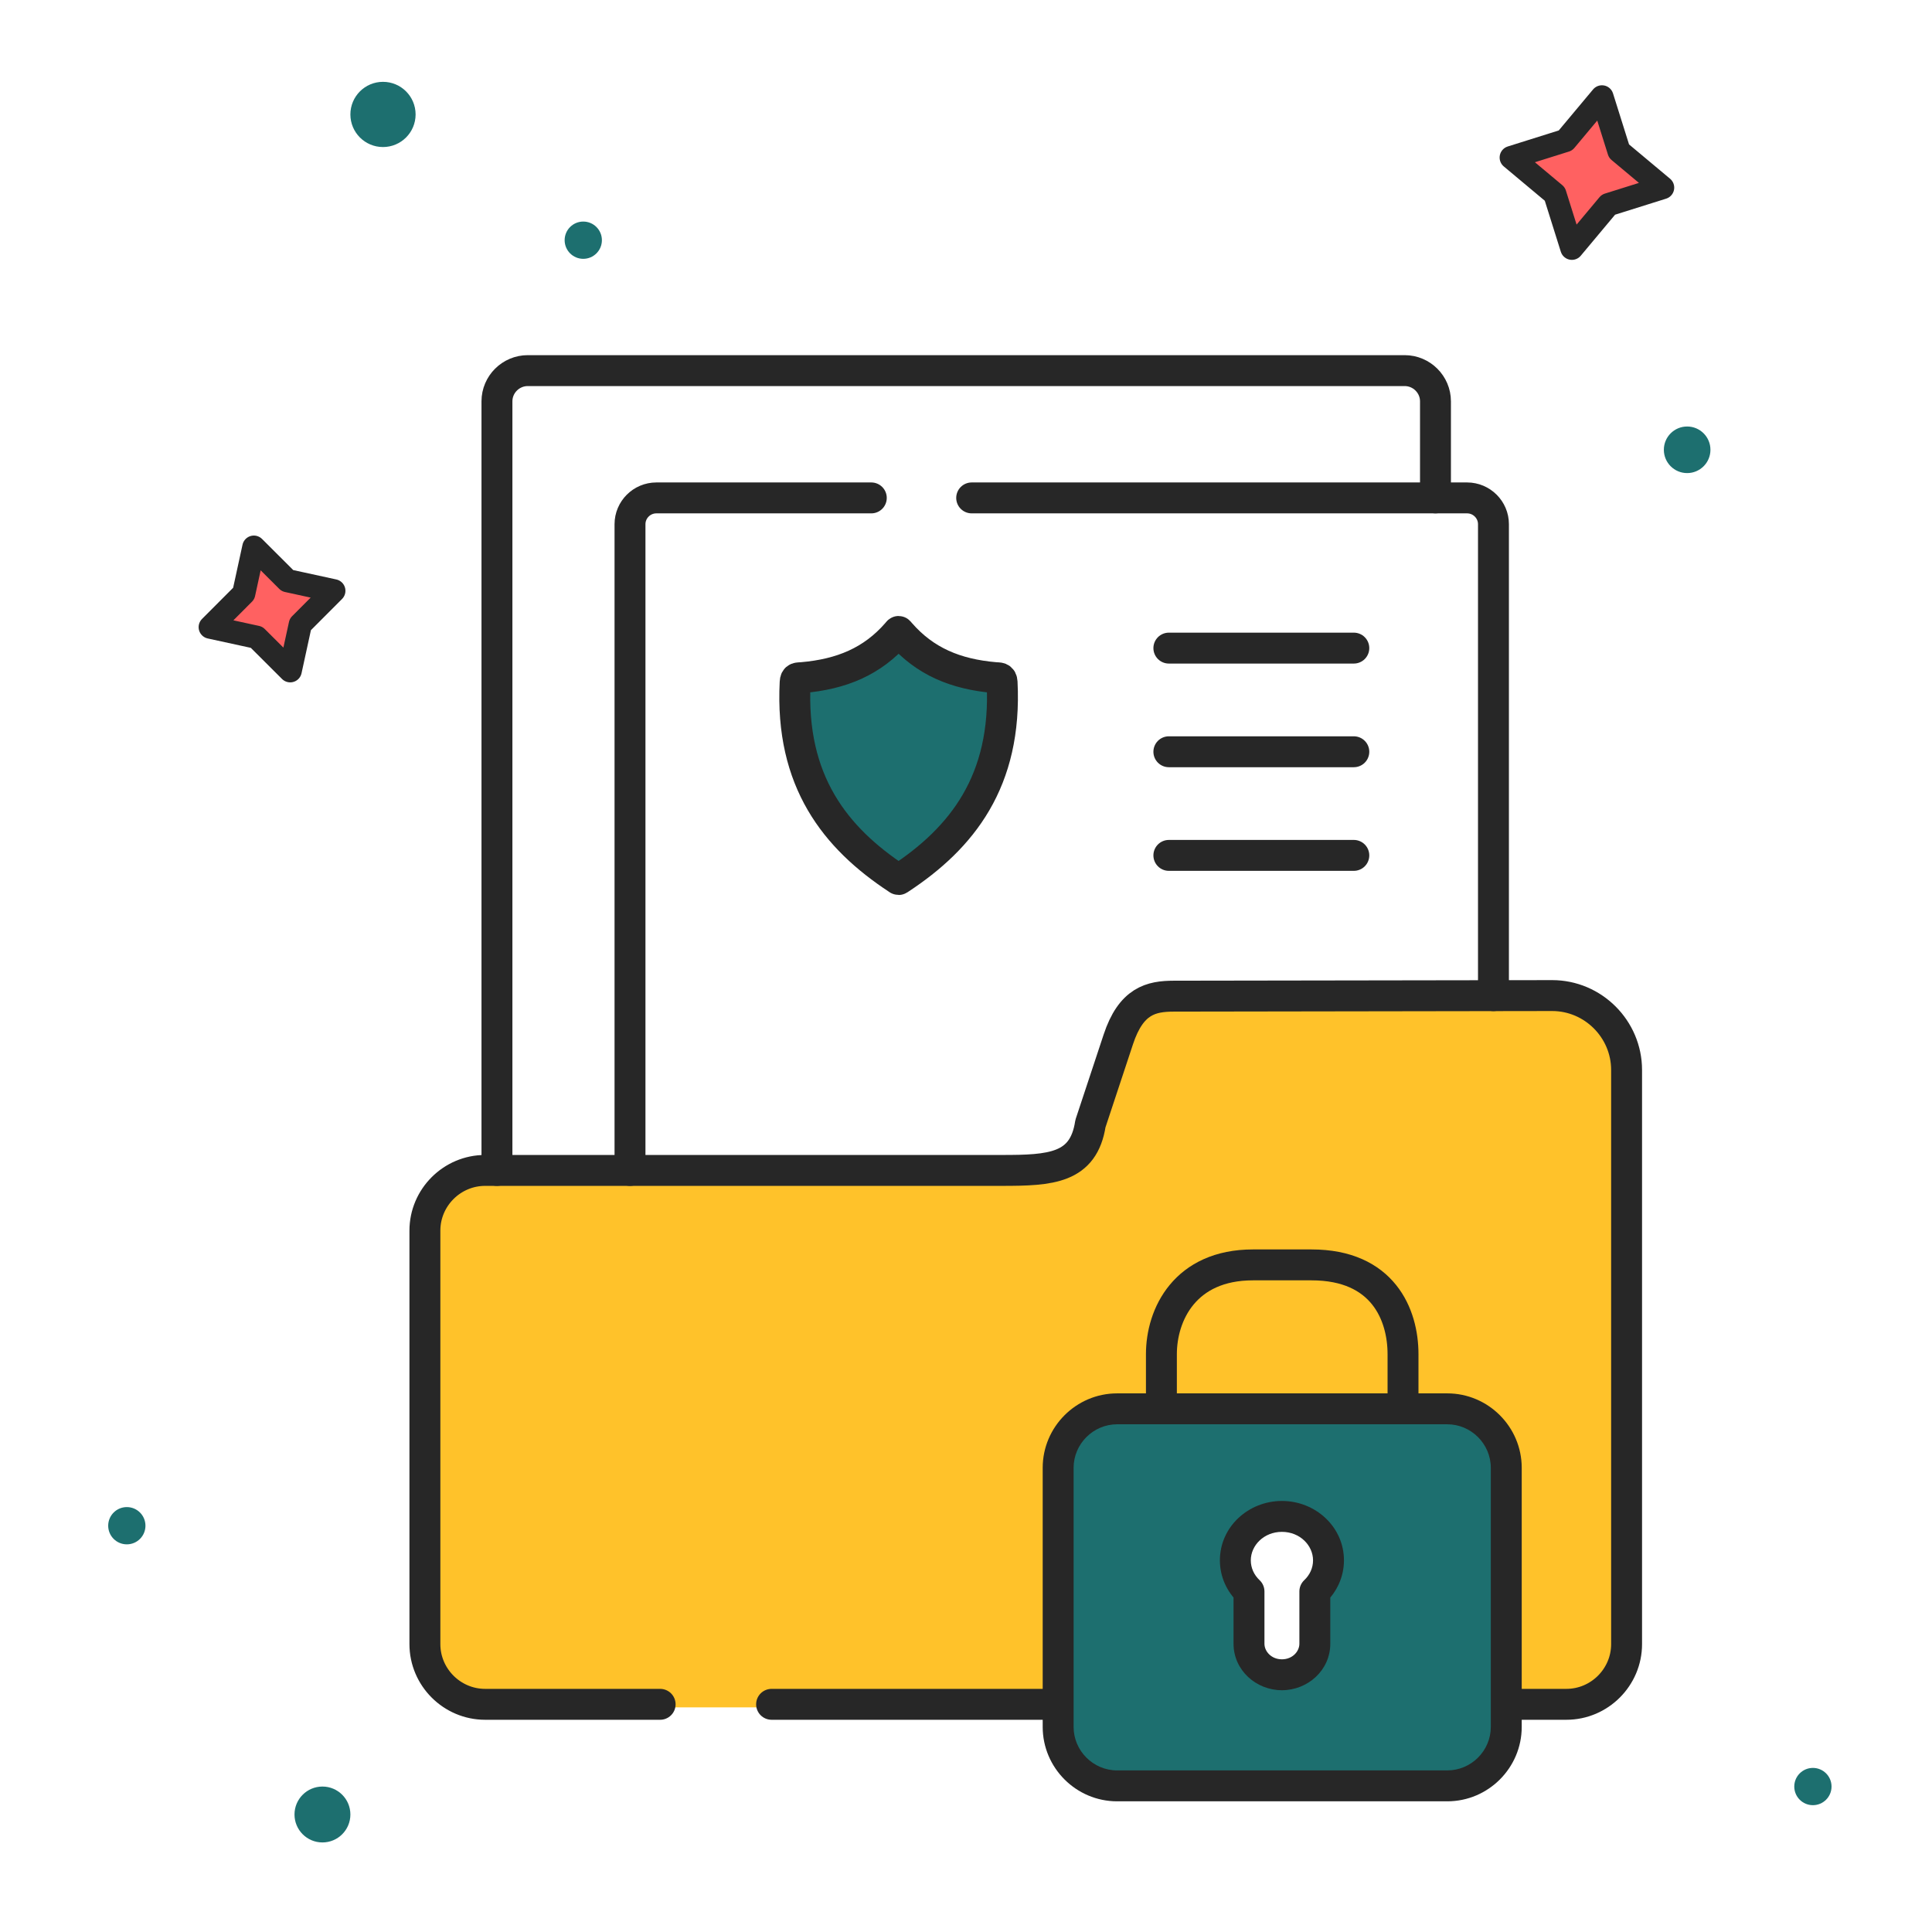
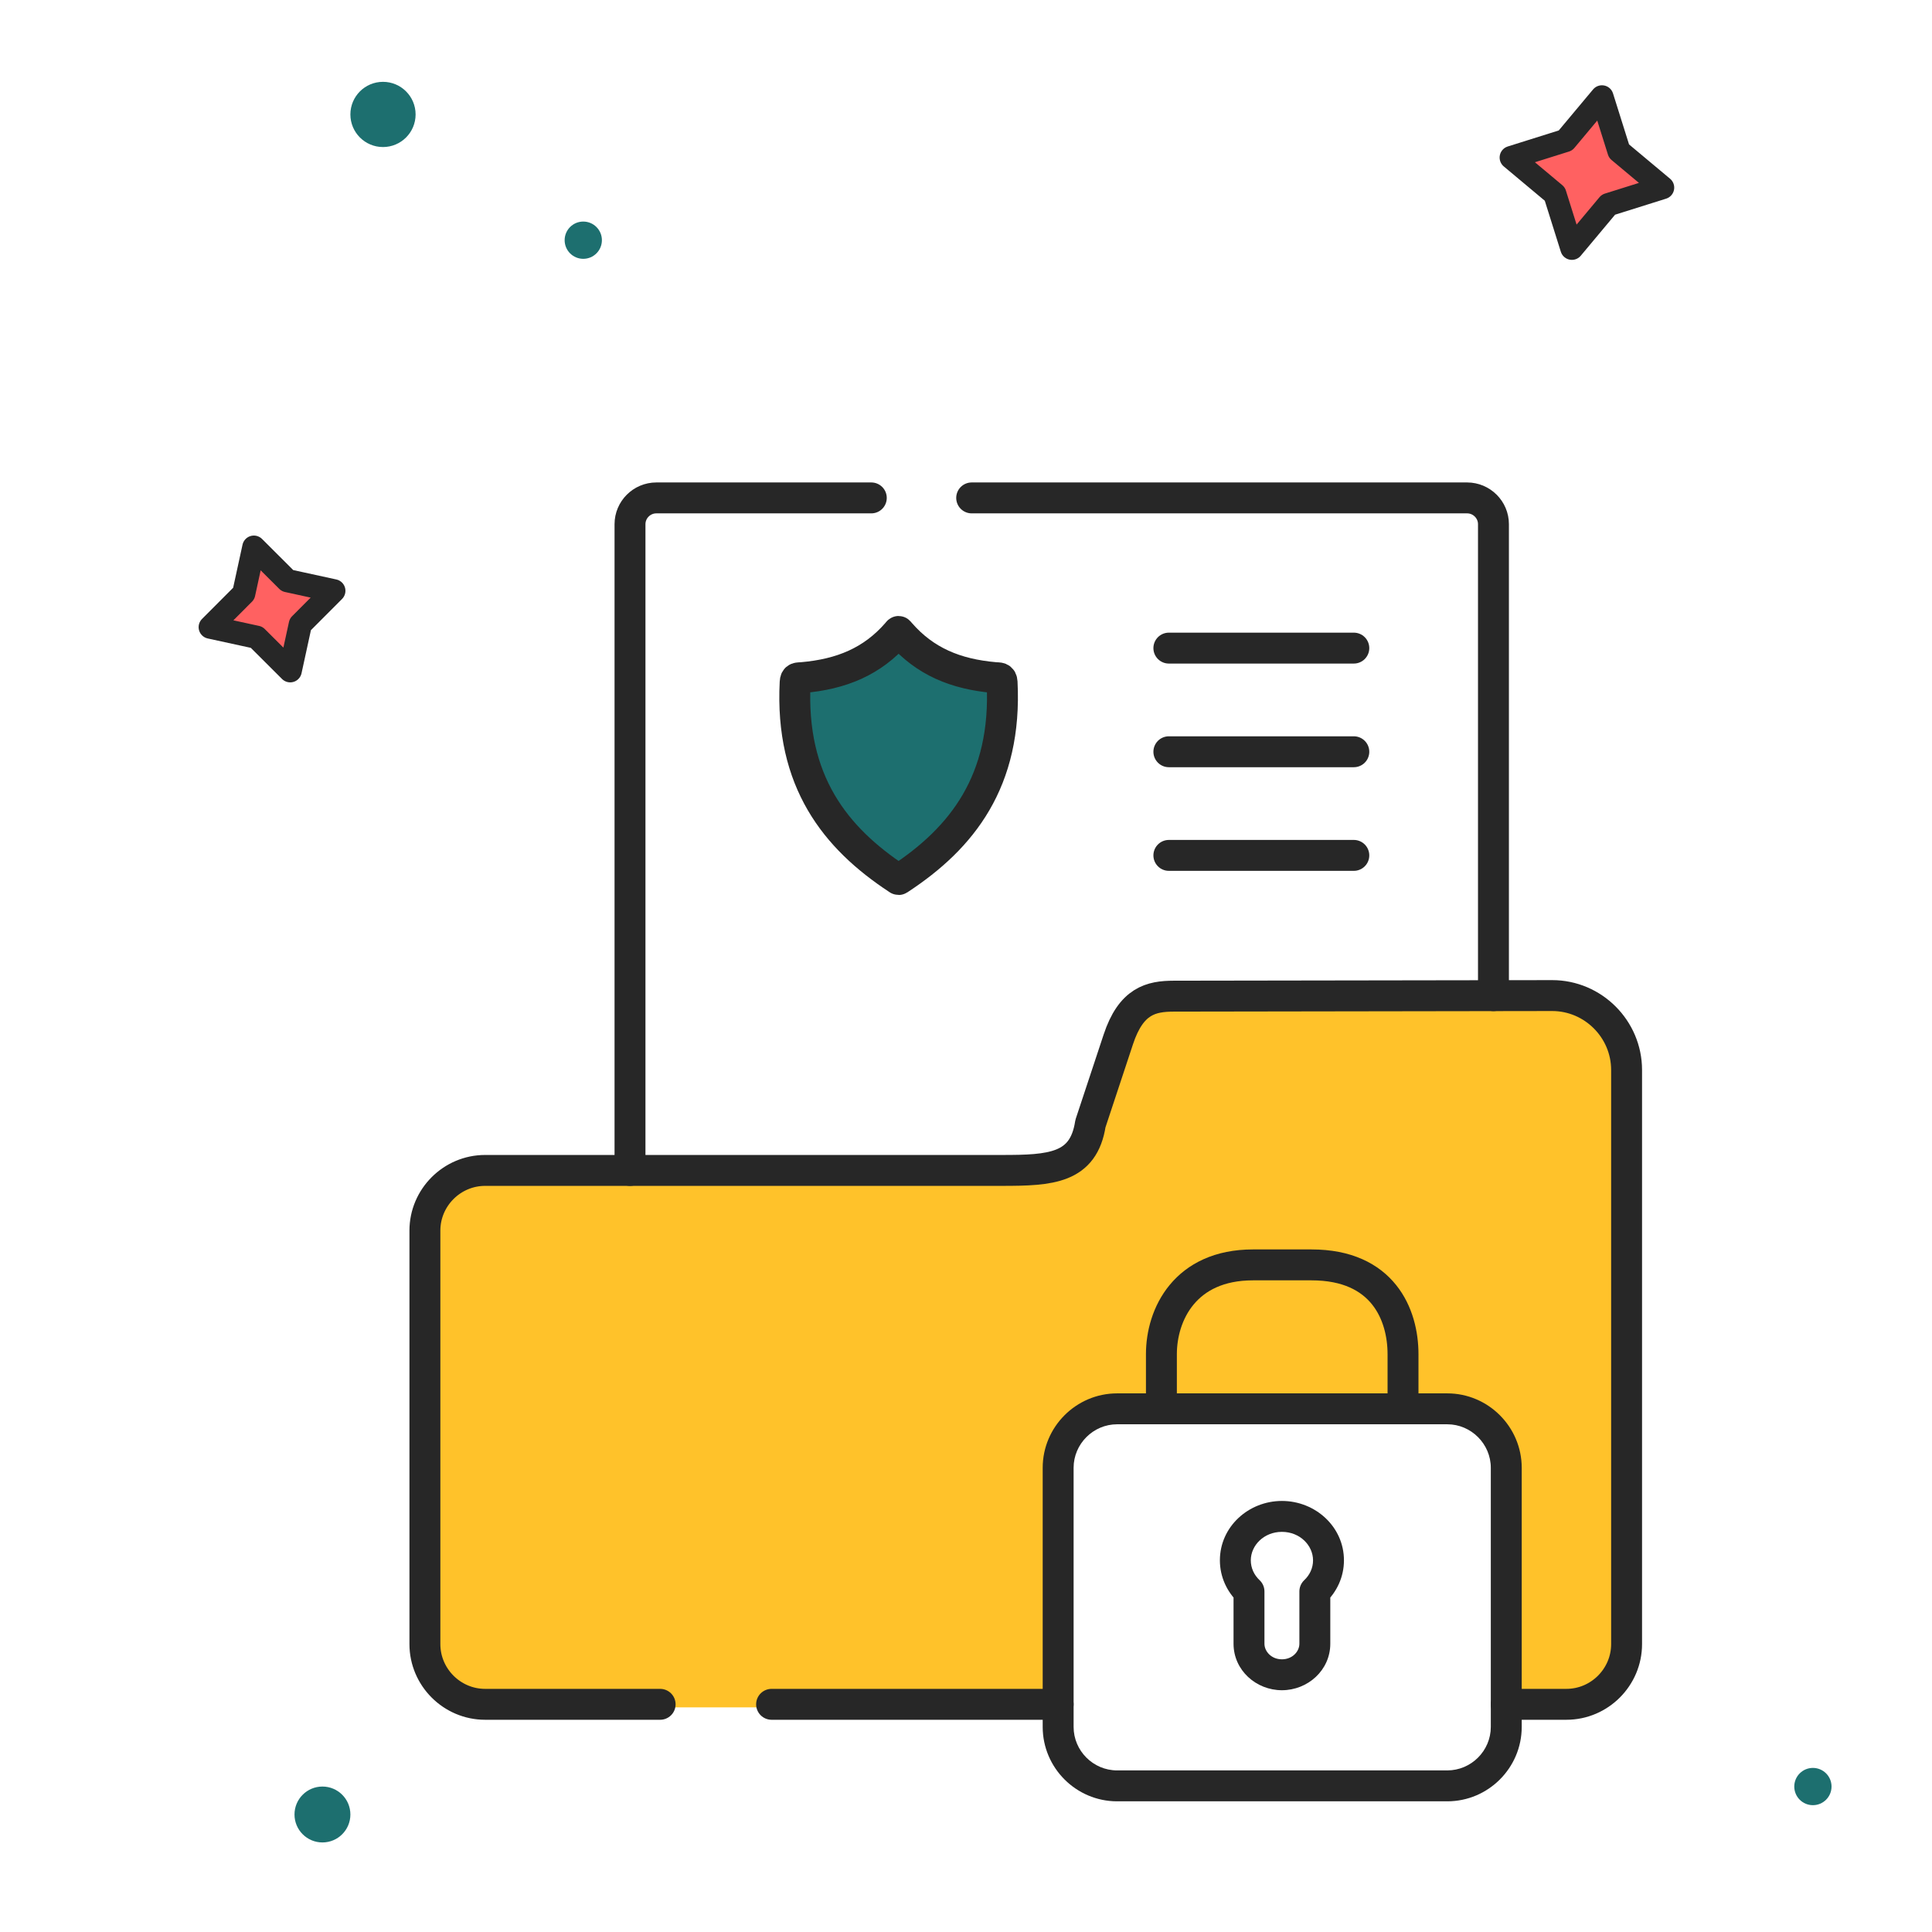
<svg xmlns="http://www.w3.org/2000/svg" width="250" height="250" viewBox="0 0 250 250" fill="none">
  <path d="M207.292 12.535L209.498 19.555L215.143 24.277L208.122 26.482L203.401 32.127L201.195 25.107L195.551 20.386L202.571 18.18L207.292 12.535Z" fill="#FF6161" stroke="#272727" stroke-width="3" stroke-linejoin="round" />
  <path d="M32.848 70.801L37.197 75.14L43.199 76.448L38.86 80.796L37.553 86.798L33.204 82.459L27.202 81.152L31.541 76.803L32.848 70.801Z" fill="#FF6161" stroke="#272727" stroke-width="3" stroke-linejoin="round" />
  <path d="M64.025 220.933C62.819 221.133 59.806 220.933 57.395 218.522L54.984 213.097V158.252C55.185 157.448 55.949 155.479 57.395 154.033C58.842 152.586 60.007 151.823 60.409 151.622H133.938C135.144 151.421 137.916 150.778 139.363 149.814C140.809 148.849 141.171 147.403 141.171 146.8L144.787 134.746C144.988 133.742 145.751 131.492 147.198 130.527C148.644 129.563 150.613 129.322 151.417 129.322H202.044C203.45 129.322 206.624 129.804 208.071 131.733C209.517 133.661 210.281 136.554 210.482 137.76V210.084C210.281 212.294 209.517 217.075 208.071 218.522C206.624 219.968 203.45 220.732 202.044 220.933H195.414L194.209 187.181L190.592 182.36H142.979L137.555 185.976V220.933H64.025Z" fill="#FFC22A" />
  <path d="M116.081 81.916C112.88 85.598 108.888 87.243 103.813 87.683C103.235 87.732 102.925 87.634 102.892 88.286C102.233 101.099 108.106 108.447 116.13 113.724C116.302 113.839 116.253 113.839 116.424 113.724C124.448 108.454 130.321 101.099 129.67 88.286C129.629 87.634 129.319 87.732 128.741 87.683C123.666 87.243 119.682 85.598 116.481 81.916C116.236 81.639 116.318 81.639 116.081 81.916Z" fill="#1D6F6F" stroke="#272727" stroke-width="4" stroke-miterlimit="10" stroke-linecap="round" stroke-linejoin="round" />
  <path d="M151.25 83.865H175.184" stroke="#272727" stroke-width="4" stroke-miterlimit="10" stroke-linecap="round" stroke-linejoin="round" />
  <path d="M151.25 97.277H175.184" stroke="#272727" stroke-width="4" stroke-miterlimit="10" stroke-linecap="round" stroke-linejoin="round" />
  <path d="M151.25 110.687H175.184" stroke="#272727" stroke-width="4" stroke-miterlimit="10" stroke-linecap="round" stroke-linejoin="round" />
  <path d="M99.843 220.538H136.924M194.91 220.538H202.69C206.973 220.538 210.48 217.03 210.48 212.748V138.455C210.48 133.163 206.144 128.827 200.851 128.827L151.888 128.902C148.955 128.912 146.362 129.486 144.704 134.513L141.101 145.395C140.208 151.208 135.967 151.452 129.654 151.452H62.773C58.49 151.452 54.982 154.959 54.982 159.241V212.748C54.982 217.03 58.49 220.538 62.773 220.538H85.421" stroke="#272727" stroke-width="4" stroke-miterlimit="10" stroke-linecap="round" stroke-linejoin="round" />
  <path d="M125.734 64.429H189.841C191.723 64.429 193.253 65.959 193.253 67.83V128.838M81.522 151.453V67.83C81.522 65.959 83.052 64.429 84.933 64.429H112.746" stroke="#272727" stroke-width="4" stroke-miterlimit="10" stroke-linecap="round" stroke-linejoin="round" />
  <path d="M181.55 182.303V175.231C181.55 170.104 178.952 163.676 169.712 163.676H162.131C153.34 163.676 150.285 170.104 150.285 175.231L150.285 182.303" stroke="#272727" stroke-width="4" stroke-miterlimit="10" stroke-linecap="round" stroke-linejoin="round" />
-   <path fill-rule="evenodd" clip-rule="evenodd" d="M187.279 182.302H144.555C140.356 182.302 136.924 185.745 136.924 189.932V223.46C136.924 227.658 140.356 231.09 144.555 231.09H187.279C191.477 231.09 194.91 227.658 194.91 223.46V189.932C194.91 185.745 191.477 182.302 187.279 182.302ZM165.88 196.222C169.208 196.222 171.907 198.768 171.907 201.908C171.907 203.479 171.232 204.901 170.14 205.93V212.694C170.14 214.914 168.233 216.714 165.88 216.714C163.527 216.714 161.619 214.914 161.619 212.694V205.93C160.528 204.901 159.853 203.479 159.853 201.908C159.853 198.768 162.551 196.222 165.88 196.222Z" fill="#1D6F6F" />
  <path d="M170.14 205.93L168.768 204.475C168.368 204.853 168.14 205.379 168.14 205.93H170.14ZM161.619 205.93H163.619C163.619 205.379 163.392 204.852 162.991 204.475L161.619 205.93ZM144.555 184.302H187.279V180.302H144.555V184.302ZM138.924 189.932C138.924 186.848 141.462 184.302 144.555 184.302V180.302C139.25 180.302 134.924 184.642 134.924 189.932H138.924ZM138.924 223.46V189.932H134.924V223.46H138.924ZM144.555 229.09C141.461 229.09 138.924 226.553 138.924 223.46H134.924C134.924 228.762 139.252 233.09 144.555 233.09V229.09ZM187.279 229.09H144.555V233.09H187.279V229.09ZM192.91 223.46C192.91 226.553 190.372 229.09 187.279 229.09V233.09C192.581 233.09 196.91 228.762 196.91 223.46H192.91ZM192.91 189.932V223.46H196.91V189.932H192.91ZM187.279 184.302C190.371 184.302 192.91 186.848 192.91 189.932H196.91C196.91 184.642 192.583 180.302 187.279 180.302V184.302ZM173.907 201.908C173.907 197.555 170.202 194.222 165.88 194.222V198.222C168.215 198.222 169.907 199.98 169.907 201.908H173.907ZM171.512 207.385C172.974 206.007 173.907 204.07 173.907 201.908H169.907C169.907 202.887 169.489 203.795 168.768 204.475L171.512 207.385ZM172.14 212.694V205.93H168.14V212.694H172.14ZM165.88 218.714C169.226 218.714 172.14 216.127 172.14 212.694H168.14C168.14 213.701 167.24 214.714 165.88 214.714V218.714ZM159.619 212.694C159.619 216.127 162.533 218.714 165.88 218.714V214.714C164.52 214.714 163.619 213.702 163.619 212.694H159.619ZM159.619 205.93V212.694H163.619V205.93H159.619ZM157.853 201.908C157.853 204.07 158.786 206.007 160.247 207.385L162.991 204.475C162.27 203.795 161.853 202.887 161.853 201.908H157.853ZM165.88 194.222C161.558 194.222 157.853 197.555 157.853 201.908H161.853C161.853 199.98 163.544 198.222 165.88 198.222V194.222Z" fill="#272727" />
-   <path d="M64.305 151.452V51.931C64.305 49.742 66.101 47.957 68.29 47.957H181.765C183.954 47.957 185.75 49.742 185.75 51.931V64.428" stroke="#272727" stroke-width="4" stroke-miterlimit="10" stroke-linecap="round" stroke-linejoin="round" />
-   <circle cx="218.316" cy="58.203" r="3.014" fill="#1D6F6F" />
  <circle cx="49.559" cy="14.808" r="4.219" fill="#1D6F6F" />
  <circle cx="75.475" cy="31.081" r="2.411" fill="#1D6F6F" />
  <circle cx="41.724" cy="234.795" r="3.616" fill="#1D6F6F" />
-   <circle cx="16.411" cy="197.427" r="2.411" fill="#1D6F6F" />
  <circle cx="234.589" cy="231.178" r="2.411" fill="#1D6F6F" />
</svg>